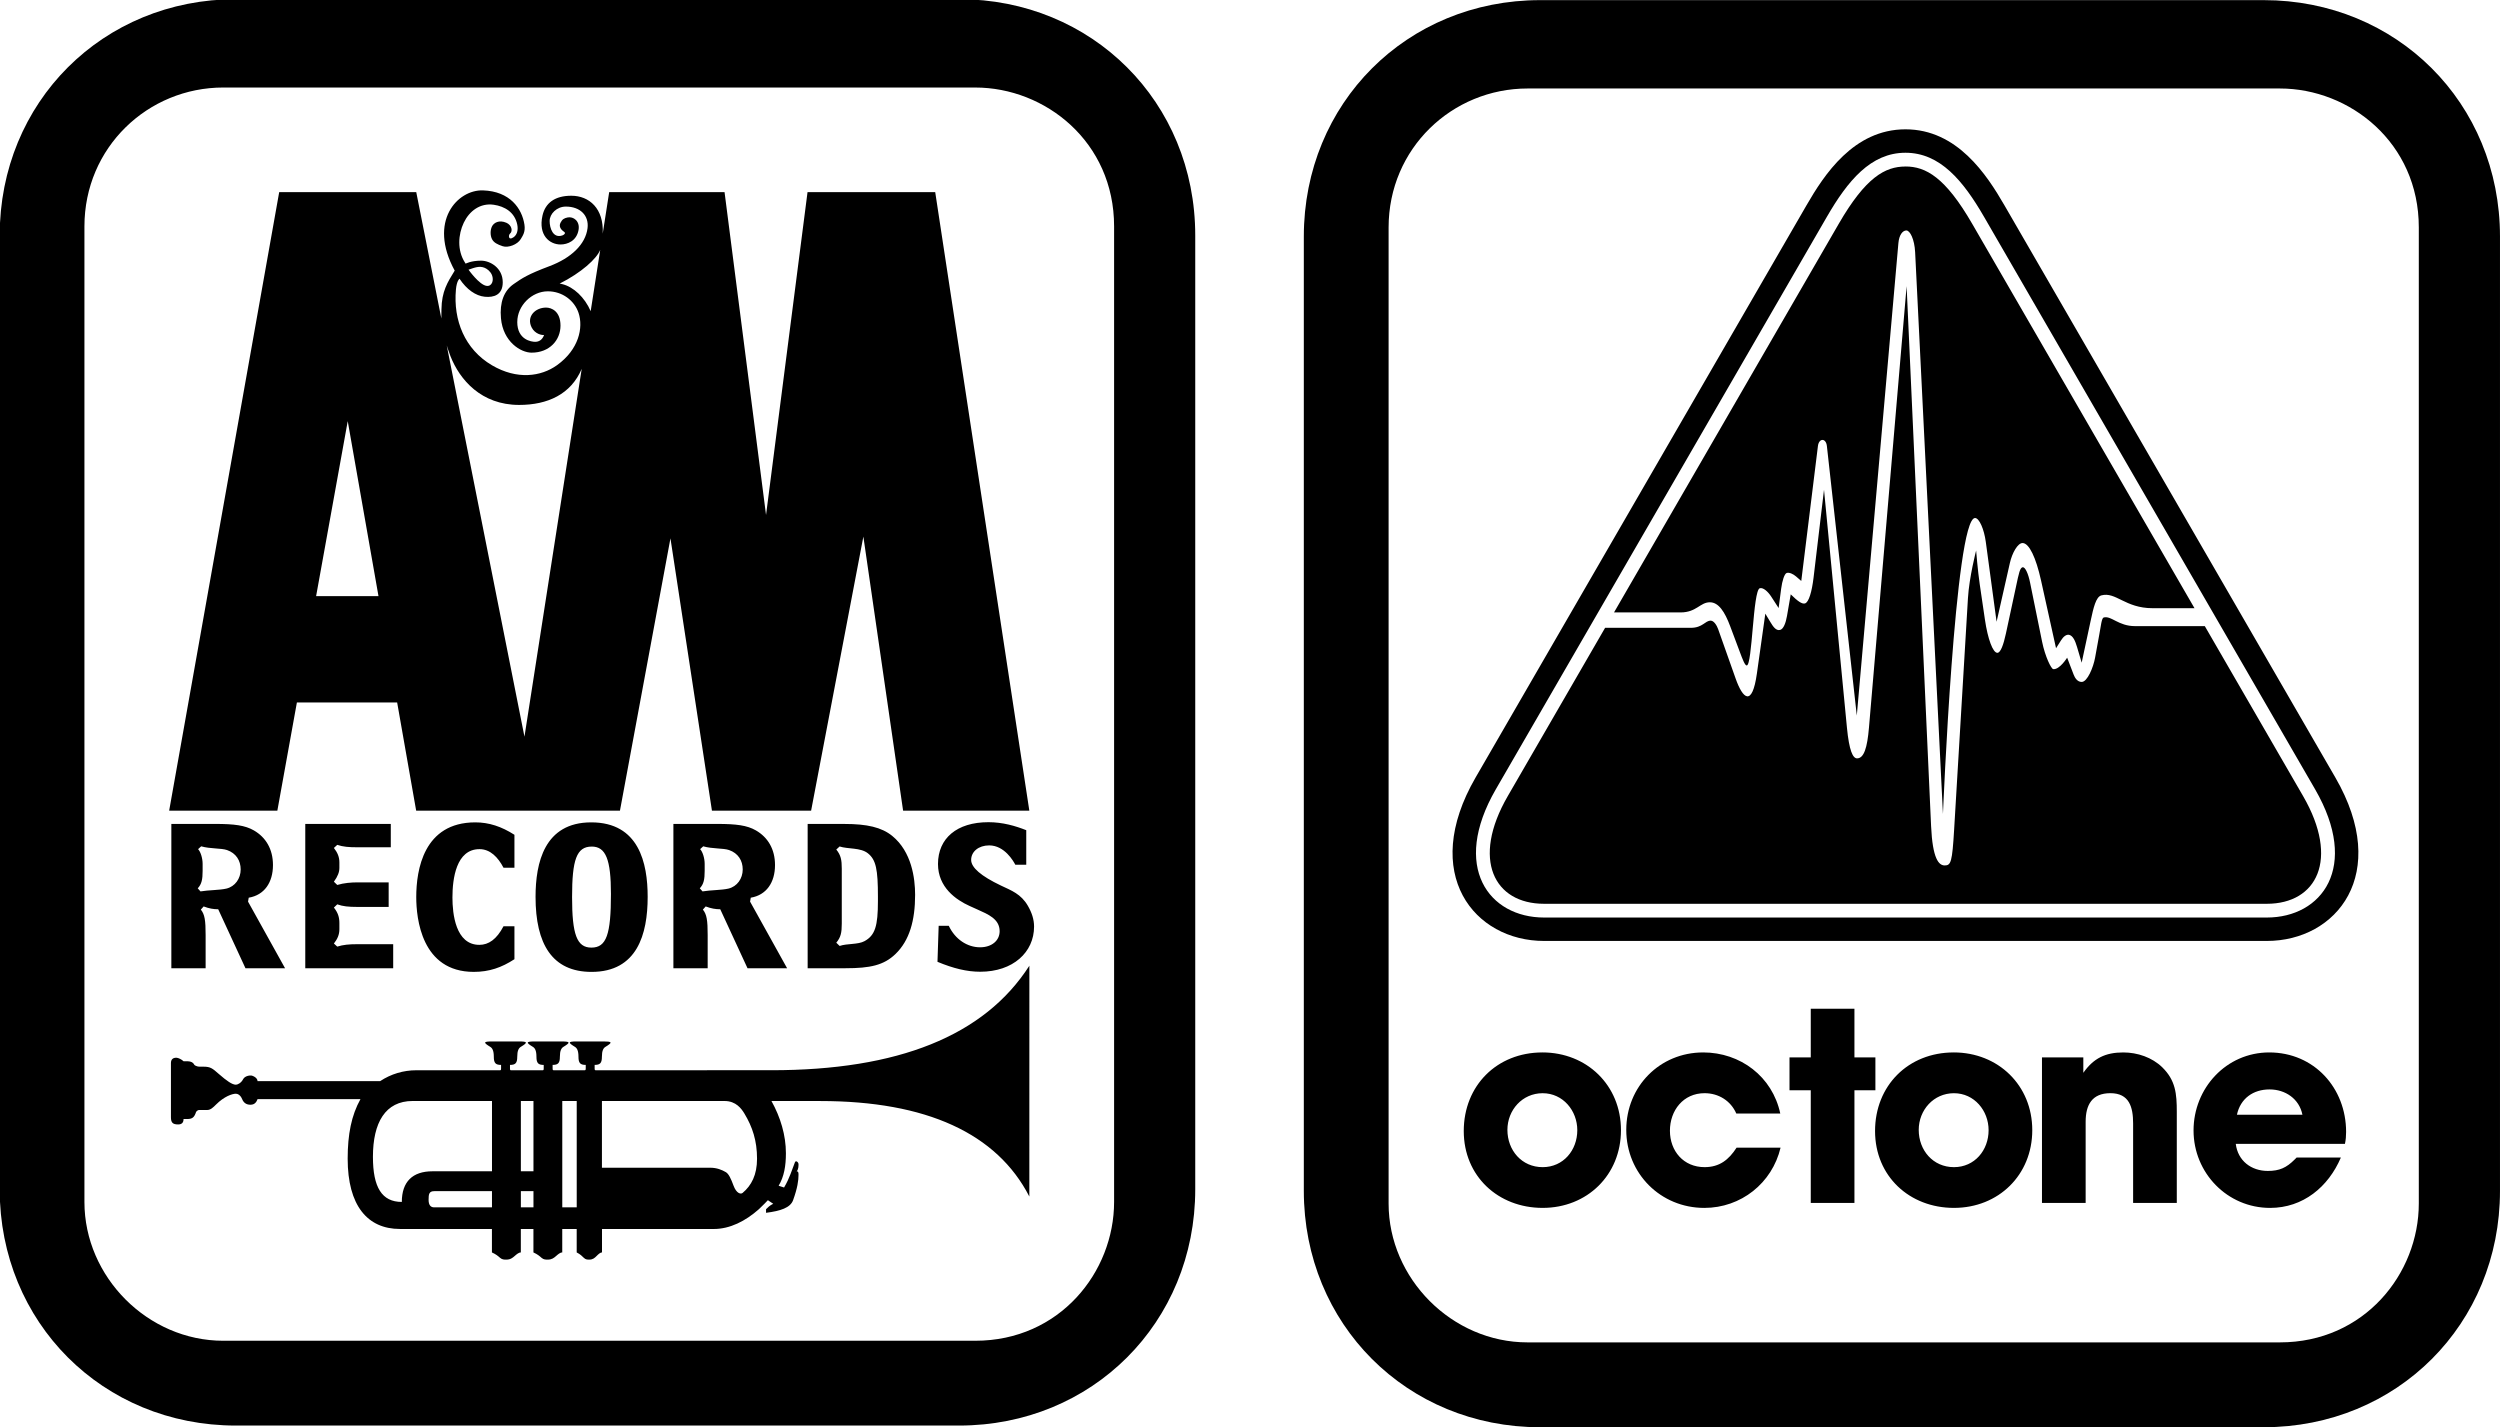
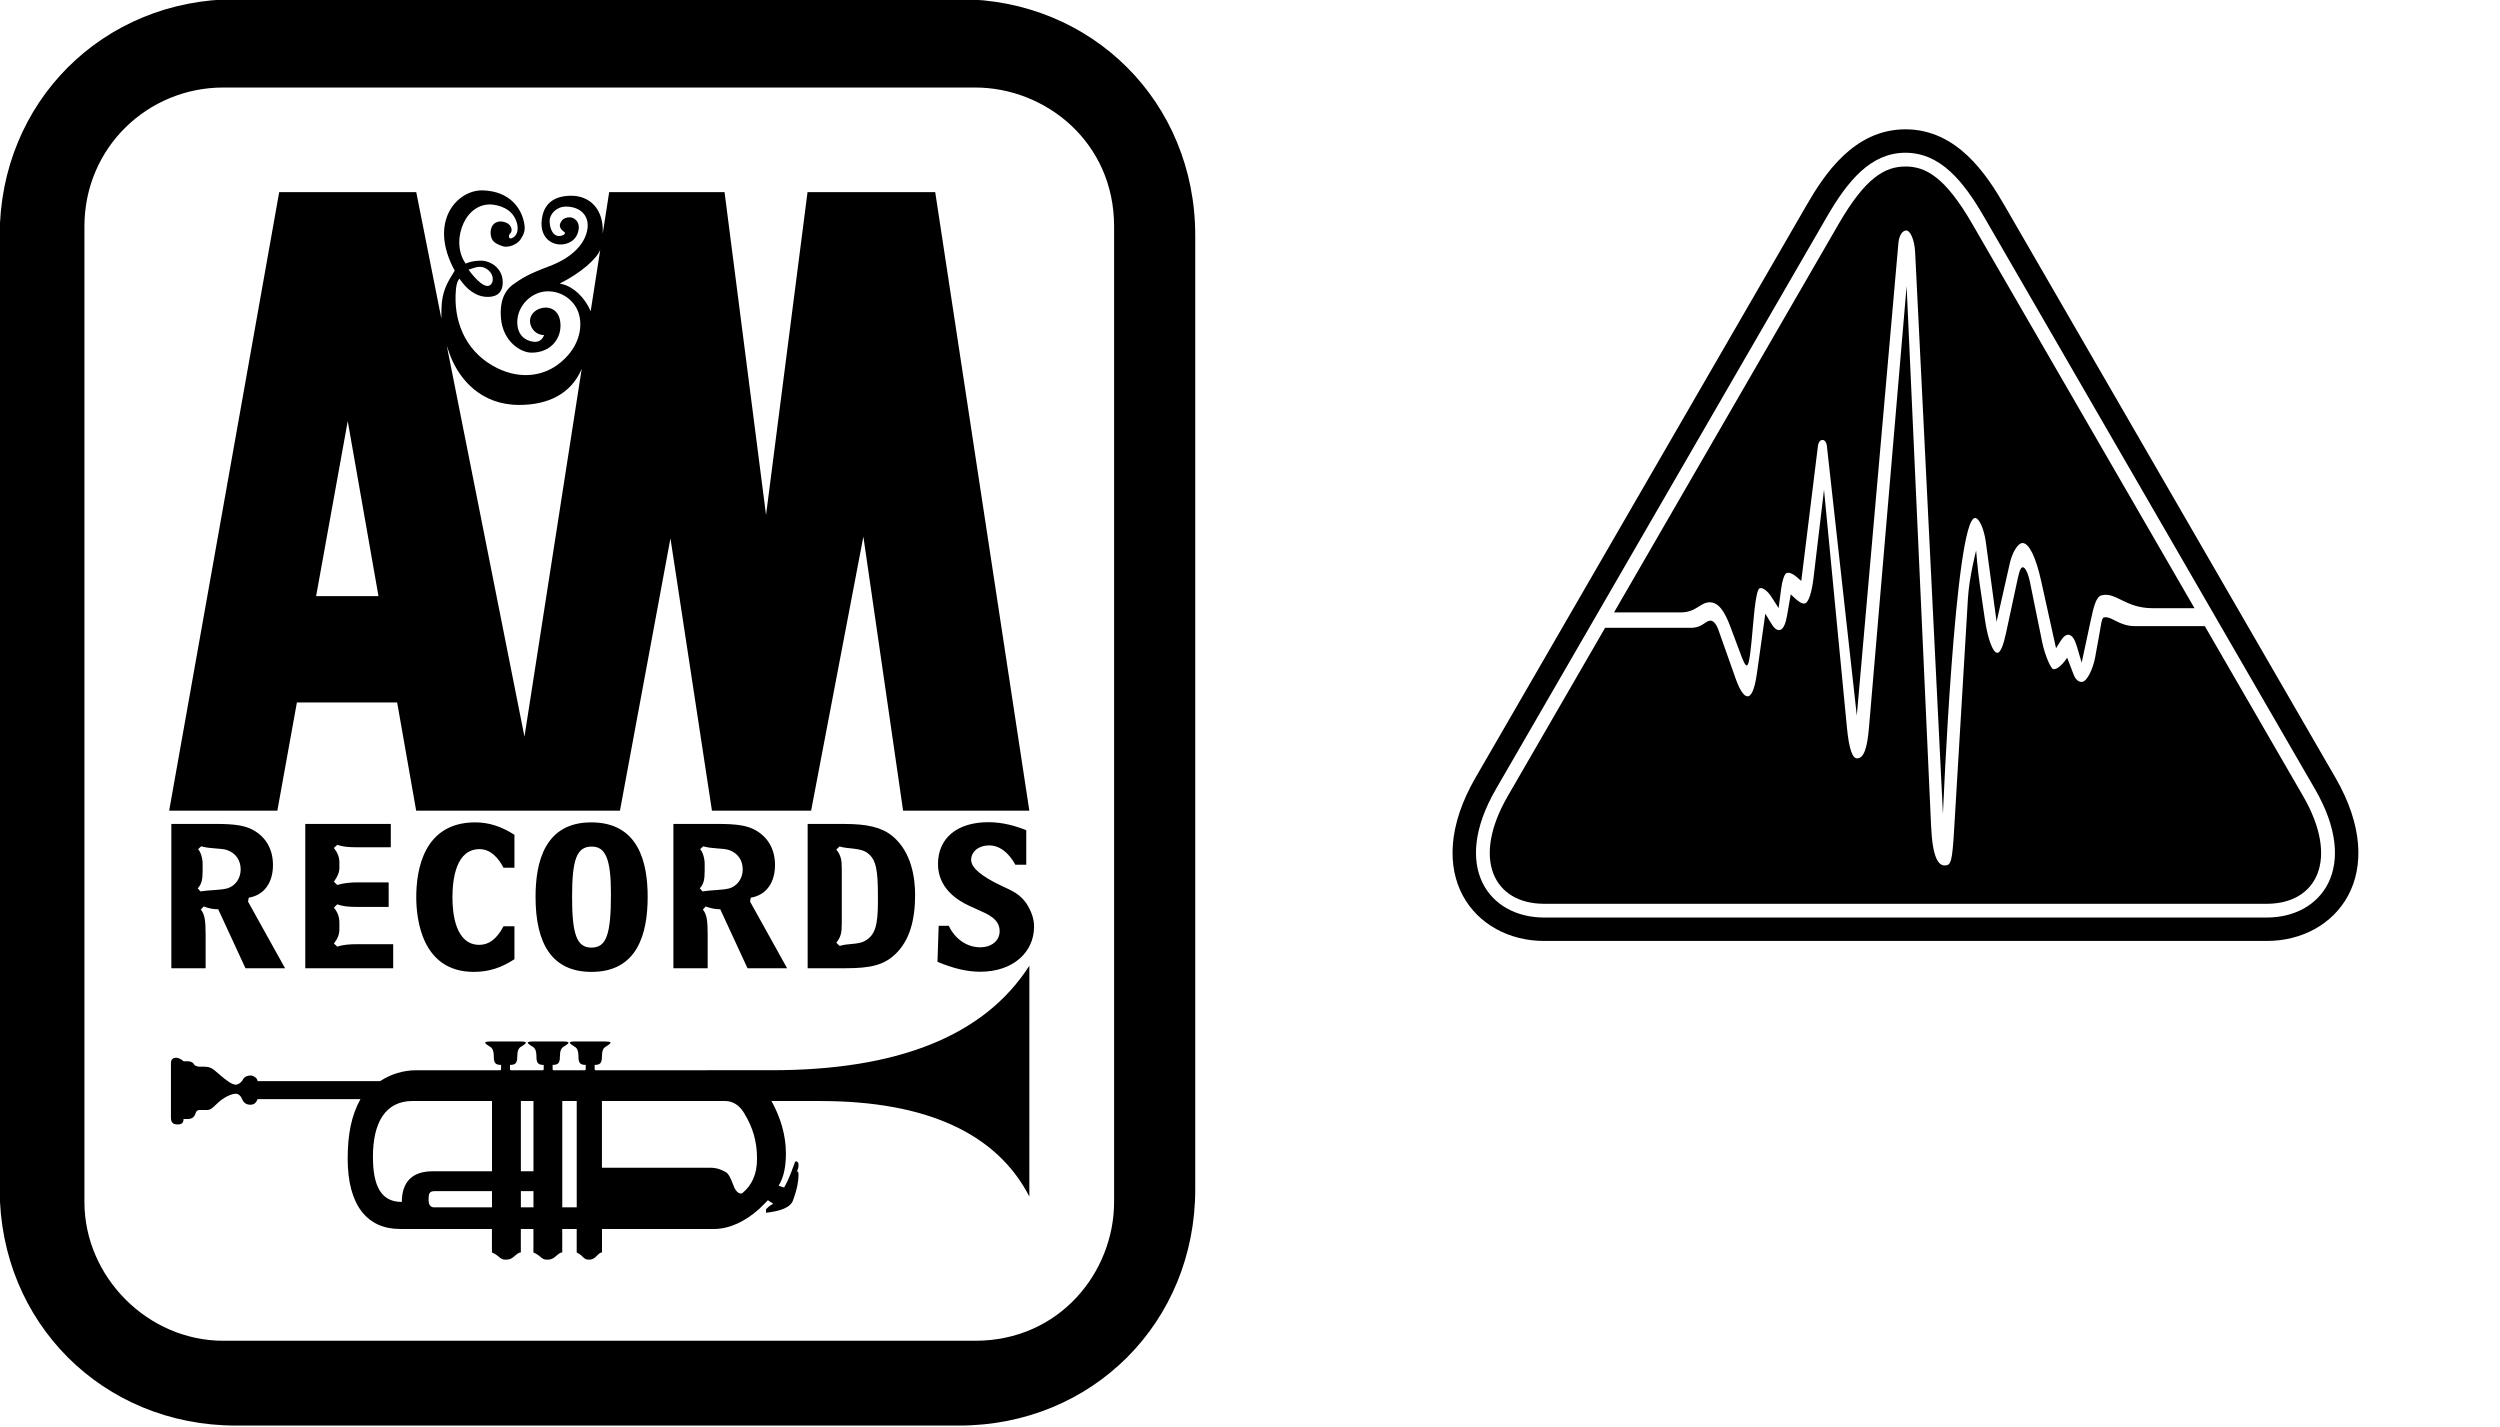
<svg xmlns="http://www.w3.org/2000/svg" xmlns:ns1="http://www.inkscape.org/namespaces/inkscape" xmlns:ns2="http://sodipodi.sourceforge.net/DTD/sodipodi-0.dtd" width="418.511" height="238.942" viewBox="0 0 152.893 87.278" version="1.1" id="svg218" ns1:version="1.3.2 (091e20e, 2023-11-25, custom)" ns2:docname="A&amp;M_Octone_Records_2007.svg" ns1:export-filename="..\Music\a&amp;moctonerecordslogo2007.png" ns1:export-xdpi="166.12914" ns1:export-ydpi="166.12914" xml:space="preserve">
  <defs id="defs212" />
  <ns2:namedview id="base" pagecolor="#ffffff" bordercolor="#666666" borderopacity="1.0" ns1:pageopacity="0.0" ns1:pageshadow="2" ns1:zoom="1" ns1:cx="289" ns1:cy="165" ns1:document-units="mm" ns1:current-layer="layer1" showgrid="false" ns1:window-width="1920" ns1:window-height="1009" ns1:window-x="-8" ns1:window-y="-8" ns1:window-maximized="1" ns1:document-rotation="0" ns1:snap-nodes="true" ns1:snap-bbox="false" ns1:bbox-paths="false" ns1:bbox-nodes="true" ns1:snap-global="true" showguides="true" ns1:guide-bbox="true" ns1:showpageshadow="2" ns1:pagecheckerboard="0" ns1:deskcolor="#d1d1d1" />
  <g ns1:label="Layer 1" ns1:groupmode="layer" id="layer1" transform="translate(-28.715,-107.436)" style="display:inline;opacity:1">
    <g id="g1">
      <g id="g474">
        <path id="path1321" style="color:#000000;font-style:normal;font-variant:normal;font-weight:normal;font-stretch:normal;font-size:medium;line-height:normal;font-family:sans-serif;font-variant-ligatures:normal;font-variant-position:normal;font-variant-caps:normal;font-variant-numeric:normal;font-variant-alternates:normal;font-variant-east-asian:normal;font-feature-settings:normal;font-variation-settings:normal;text-indent:0;text-align:start;text-decoration:none;text-decoration-line:none;text-decoration-style:solid;text-decoration-color:#000000;letter-spacing:normal;word-spacing:normal;text-transform:none;writing-mode:lr-tb;direction:ltr;text-orientation:mixed;dominant-baseline:auto;baseline-shift:baseline;text-anchor:start;white-space:normal;shape-padding:0;shape-margin:0;inline-size:0;clip-rule:nonzero;display:inline;overflow:visible;visibility:visible;isolation:auto;mix-blend-mode:normal;color-interpolation:sRGB;color-interpolation-filters:linearRGB;solid-color:#000000;solid-opacity:1;vector-effect:none;fill:#000000;fill-opacity:1;fill-rule:nonzero;stroke:none;stroke-width:1;stroke-linecap:butt;stroke-linejoin:miter;stroke-miterlimit:4;stroke-dasharray:none;stroke-dashoffset:21.579;stroke-opacity:1;paint-order:markers stroke fill;color-rendering:auto;image-rendering:auto;shape-rendering:auto;text-rendering:auto;enable-background:accumulate;stop-color:#000000" d="m 145.248,115.338 c -3.168,0 -4.978,2.788 -6.049,4.641 l -20.242,35.002 c -3.415,5.905 -0.073,9.994 4.189,9.994 h 44.204 c 4.262,0 7.604,-4.089 4.189,-9.994 l -20.242,-35.002 c -1.075,-1.859 -2.884,-4.641 -6.049,-4.641 z m 0,1.433 c 2.121,0 3.532,1.715 4.809,3.924 l 20.242,35.003 c 2.758,4.77 0.41,7.845 -2.951,7.845 h -44.201 c -3.36,0 -5.709,-3.075 -2.951,-7.845 l 20.242,-35.003 c 1.275,-2.205 2.686,-3.924 4.81,-3.924 z m 0,0.842 c -1.243,0 -2.436,0.659 -4.081,3.504 L 127.424,144.883 h 4.074 c 0.967,0 1.191,-0.62 1.786,-0.62 0.538,0 0.913,0.58 1.246,1.469 l 0.572,1.526 c 0.188,0.503 0.326,0.87 0.438,0.87 0.346,0 0.378,-4.595 0.799,-4.724 0.201,-0.061 0.495,0.195 0.7,0.513 l 0.452,0.698 0.155,-1.183 c 0.062,-0.478 0.199,-0.92 0.342,-0.963 0.159,-0.047 0.395,0.065 0.568,0.214 l 0.32,0.276 1.019,-8.255 c 0.03,-0.242 0.152,-0.368 0.274,-0.37 0.123,-0.002 0.245,0.119 0.273,0.37 l 1.83,16.488 2.544,-28.895 c 0.045,-0.514 0.268,-0.773 0.486,-0.774 0.218,-0.001 0.498,0.521 0.538,1.336 l 1.701,34.351 c 0,0 0.739,-18.101 1.963,-18.101 0.255,0 0.552,0.68 0.657,1.458 l 0.66,4.888 0.811,-3.588 c 0.146,-0.646 0.488,-1.227 0.776,-1.227 0.404,0 0.823,0.893 1.13,2.28 l 0.919,4.153 0.316,-0.499 c 0.128,-0.202 0.322,-0.378 0.513,-0.312 0.205,0.071 0.339,0.339 0.454,0.731 l 0.285,0.964 0.546,-2.549 c 0.174,-0.811 0.324,-1.478 0.659,-1.567 0.884,-0.237 1.445,0.784 3.132,0.784 h 2.563 l -13.596,-23.51 c -1.645,-2.845 -2.837,-3.504 -4.08,-3.504 z m 0.07,7.316 -2.303,27.007 c -0.104,1.219 -0.303,1.869 -0.726,1.873 -0.259,0.002 -0.485,-0.472 -0.62,-1.873 l -1.403,-14.554 -0.638,5.367 c -0.104,0.873 -0.293,1.518 -0.525,1.584 -0.185,0.053 -0.445,-0.137 -0.872,-0.555 l -0.229,1.324 c -0.073,0.422 -0.211,0.795 -0.419,0.851 -0.256,0.069 -0.441,-0.222 -0.594,-0.476 l -0.312,-0.518 -0.515,3.66 c -0.293,2.082 -0.868,1.531 -1.298,0.316 l -1.074,-3.035 c -0.079,-0.223 -0.259,-0.514 -0.454,-0.514 -0.348,0 -0.485,0.439 -1.222,0.439 h -5.236 l -5.954,10.295 c -2.241,3.875 -0.832,6.582 2.222,6.582 h 44.201 c 3.054,0 4.463,-2.707 2.222,-6.582 l -6.014,-10.399 h -4.268 c -1.021,0 -1.447,-0.653 -1.916,-0.528 -0.124,0.033 -0.169,0.495 -0.281,1.108 l -0.245,1.349 c -0.108,0.593 -0.471,1.484 -0.82,1.484 -0.267,0 -0.418,-0.254 -0.492,-0.448 l -0.397,-1.035 c 0,0 -0.461,0.743 -0.85,0.7 -0.126,-0.014 -0.496,-0.763 -0.683,-1.681 l -0.735,-3.615 c -0.117,-0.576 -0.3,-0.934 -0.435,-0.934 -0.185,0 -0.251,0.375 -0.421,1.167 l -0.619,2.878 c -0.149,0.691 -0.326,1.188 -0.525,1.188 -0.273,0 -0.586,-0.842 -0.761,-2.034 l -0.319,-2.172 c -0.116,-0.786 -0.219,-2.051 -0.219,-2.051 0,0 -0.424,1.637 -0.5,2.917 l -0.845,14.153 c -0.118,1.977 -0.192,2.19 -0.576,2.19 -0.362,0 -0.742,-0.401 -0.833,-2.407 z" ns2:nodetypes="ccccccccccccccccccccccccccccccccccccccccccccccccccccccccccccccccccccccccccccccccccccccccccccccccccccc" />
-         <path id="path392" style="font-weight:bold;font-size:17.806px;line-height:1.1;font-family:AvantGardEF;-inkscape-font-specification:'AvantGardEF Bold';fill:#000000;stroke:none;stroke-width:0.162;paint-order:markers stroke fill" d="m 139.456,169.122 v 2.974 h -1.3 v 2.012 h 1.3 v 6.891 h 2.671 v -6.891 h 1.282 v -2.012 H 142.127 v -2.974 z m -16.415,2.671 c -2.778,0 -4.807,2.03 -4.807,4.807 0,2.76 2.101,4.7 4.826,4.7 2.724,0 4.789,-2.012 4.789,-4.754 0,-2.742 -2.083,-4.754 -4.807,-4.754 z m 9.833,0 c -2.653,0 -4.701,2.083 -4.701,4.736 0,2.671 2.101,4.772 4.772,4.772 2.244,0 4.149,-1.513 4.665,-3.686 h -2.689 c -0.481,0.748 -1.05,1.193 -1.959,1.193 -1.282,0 -2.119,-0.979 -2.119,-2.226 0,-1.246 0.819,-2.297 2.119,-2.297 0.855,0 1.603,0.463 1.941,1.246 h 2.689 c -0.481,-2.261 -2.439,-3.739 -4.719,-3.739 z m 15.321,0 c -2.778,0 -4.807,2.03 -4.807,4.807 0,2.76 2.101,4.7 4.825,4.7 2.724,0 4.79,-2.012 4.79,-4.754 0,-2.742 -2.083,-4.754 -4.807,-4.754 z m 10.369,0 c -1.086,0 -1.816,0.356 -2.439,1.246 v -0.944 h -2.529 v 8.903 h 2.671 v -4.968 c 0,-1.033 0.392,-1.745 1.514,-1.745 1.157,0 1.389,0.854 1.389,1.852 v 4.861 h 2.671 v -5.573 c 0,-1.104 -0.071,-1.923 -0.89,-2.724 -0.623,-0.605 -1.513,-0.908 -2.386,-0.908 z m 4.302,4.772 c 0,2.6 2.065,4.736 4.683,4.736 2.012,0 3.561,-1.282 4.327,-3.08 h -2.706 l -0.125,0.125 c -0.499,0.499 -0.926,0.694 -1.638,0.694 -1.015,0 -1.834,-0.623 -1.959,-1.656 h 6.677 c 0.053,-0.249 0.071,-0.481 0.071,-0.73 0,-2.689 -1.958,-4.861 -4.7,-4.861 -2.635,0 -4.63,2.19 -4.63,4.772 z m 4.647,-2.51 c 0.962,0 1.816,0.569 2.012,1.549 h -4.006 c 0.214,-0.997 0.997,-1.549 1.994,-1.549 z m -44.454,0.232 c 1.246,0 2.119,1.068 2.119,2.261 0,1.229 -0.855,2.261 -2.119,2.261 -1.282,0 -2.155,-1.033 -2.155,-2.279 0,-1.211 0.908,-2.243 2.155,-2.243 z m 25.154,0 c 1.246,0 2.119,1.068 2.119,2.261 0,1.229 -0.855,2.261 -2.119,2.261 -1.282,0 -2.154,-1.033 -2.154,-2.279 0,-1.211 0.908,-2.243 2.154,-2.243 z" ns2:nodetypes="ccccccccccccccccccccccccccccccccccccccccccccccccccccccccccccccccccccccccc" />
-         <path id="path5420" style="display:inline;fill:#000000;fill-opacity:1;fill-rule:evenodd;stroke:none;stroke-width:6.334" d="m 122.138,112.841 h 46.009 c 4.278,0 8.495,3.319 8.495,8.495 v 59.694 c 0,4.292 -3.33,8.495 -8.495,8.495 h -46.014 c -4.617,0 -8.495,-3.905 -8.495,-8.49 V 121.341 c 0,-4.841 3.888,-8.5 8.5,-8.5 z m 0.771,-5.404 c -8.153,0 -14.456,6.304 -14.456,14.456 v 58.366 c 0,8.147 6.3,14.456 14.451,14.456 h 44.247 c 8.153,0 14.456,-6.305 14.456,-14.456 v -58.366 c 0,-8.172 -6.326,-14.456 -14.451,-14.456 z" ns2:nodetypes="cccccccccccccccccc" />
      </g>
      <g id="g7" style="display:inline;stroke-width:1.24" transform="matrix(0.806,0,0,0.806,-7.828,-0.37)">
        <path id="path794" style="fill:#000000;fill-opacity:1;fill-rule:evenodd;stroke:none;stroke-width:7.855" d="m 62.286,140.387 h 57.054 c 5.305,0 10.534,4.116 10.534,10.534 v 74.024 c 0,5.322 -4.129,10.534 -10.534,10.534 H 62.279 c -5.726,0 -10.534,-4.842 -10.534,-10.528 v -74.024 c 0,-6.003 4.821,-10.541 10.54,-10.541 z m 0.956,-6.702 c -10.11,0 -17.926,7.817 -17.926,17.926 v 72.377 c 0,10.102 7.813,17.926 17.92,17.926 h 54.869 c 10.11,0 17.926,-7.819 17.926,-17.926 v -72.377 c 0,-10.133 -7.844,-17.926 -17.92,-17.926 z" ns2:nodetypes="cccccccccccccccccc" />
        <path id="path1258" style="fill:#000000;fill-opacity:1;fill-rule:evenodd;stroke:none;stroke-width:7.855" d="m 123.445,207.022 c -1.71,2.667 -4.208,4.649 -7.475,5.965 -3.267,1.316 -7.304,1.965 -12.092,1.965 l -13.347,6.6e-4 c -0.055,0 -0.072,-0.036 -0.072,-0.131 v -0.274 c 0.412,0 0.551,-0.136 0.551,-0.615 0,-0.462 0.11,-0.657 0.267,-0.753 0.284,-0.173 0.422,-0.279 0.382,-0.34 -0.034,-0.052 -0.197,-0.072 -0.509,-0.072 h -2.058 c -0.338,0 -0.501,0.023 -0.515,0.085 -0.014,0.063 0.124,0.166 0.388,0.327 0.157,0.096 0.267,0.291 0.267,0.753 0,0.479 0.139,0.615 0.551,0.615 v 0.274 c 0,0.095 -0.017,0.131 -0.072,0.131 H 87.342 c -0.056,0 -0.072,-0.036 -0.072,-0.131 v -0.274 c 0.412,0 0.551,-0.136 0.551,-0.615 0,-0.462 0.11,-0.657 0.267,-0.753 0.274,-0.167 0.412,-0.271 0.386,-0.333 -0.024,-0.057 -0.188,-0.078 -0.513,-0.078 h -2.058 c -0.328,0 -0.492,0.021 -0.514,0.08 -0.023,0.062 0.115,0.167 0.387,0.332 0.157,0.096 0.267,0.291 0.267,0.753 0,0.479 0.139,0.615 0.551,0.615 v 0.274 c 0,0.096 -0.017,0.131 -0.072,0.131 l -2.414,3.5e-4 c -0.056,10e-6 -0.073,-0.036 -0.073,-0.132 v -0.274 c 0.412,0 0.551,-0.136 0.551,-0.615 0,-0.462 0.11,-0.657 0.267,-0.753 0.273,-0.166 0.411,-0.27 0.386,-0.333 -0.023,-0.058 -0.187,-0.079 -0.513,-0.079 h -2.058 c -0.334,0 -0.498,0.022 -0.515,0.083 -0.017,0.063 0.12,0.166 0.388,0.329 0.157,0.096 0.267,0.291 0.267,0.753 0,0.479 0.139,0.615 0.551,0.615 v 0.274 c 0,0.096 -0.017,0.132 -0.073,0.132 l -6.365,3.4e-4 c -0.963,5e-5 -1.913,0.279 -2.737,0.824 h -9.305 c 0,-0.14 -0.122,-0.314 -0.412,-0.412 -0.132,-0.044 -0.546,-5.4e-4 -0.684,0.272 -0.141,0.278 -0.412,0.412 -0.545,0.412 -0.279,0 -0.68,-0.277 -1.302,-0.82 -0.473,-0.413 -0.618,-0.548 -1.156,-0.548 h -0.278 c -0.279,0 -0.412,-0.133 -0.412,-0.133 -0.139,-0.279 -0.412,-0.279 -0.684,-0.279 h -0.14 c -0.133,-0.132 -0.405,-0.268 -0.545,-0.268 -0.272,0 -0.412,0.137 -0.412,0.411 v 4.105 c 0,0.41 0.14,0.547 0.545,0.547 0.279,0 0.412,-0.137 0.412,-0.411 h 0.272 c 0.412,0 0.55,-0.14 0.684,-0.551 0.139,-0.133 0.139,-0.133 0.279,-0.133 h 0.551 c 0.266,0 0.461,-0.196 0.677,-0.412 0.621,-0.621 1.229,-0.824 1.508,-0.824 0.133,0 0.349,0.096 0.475,0.411 0.155,0.389 0.485,0.456 0.754,0.413 0.319,-0.052 0.412,-0.412 0.412,-0.412 h 7.811 c -0.684,1.229 -0.97,2.667 -0.97,4.517 0,3.556 1.501,5.333 3.965,5.333 h 6.981 v 1.781 c 0.312,0.14 0.467,0.276 0.623,0.412 0.156,0.137 0.318,0.133 0.47,0.133 0.312,0 0.47,-0.133 0.63,-0.272 0.152,-0.133 0.311,-0.272 0.47,-0.272 v -1.781 h 0.956 v 1.78 c 0.311,0.14 0.466,0.276 0.621,0.412 0.156,0.137 0.317,0.133 0.469,0.133 0.311,0 0.469,-0.133 0.628,-0.272 0.152,-0.133 0.31,-0.272 0.469,-0.273 v -1.78 h 1.096 v 1.78 c 0.273,0.14 0.409,0.275 0.545,0.412 0.137,0.136 0.279,0.133 0.412,0.133 0.273,0 0.412,-0.133 0.551,-0.272 0.133,-0.133 0.272,-0.272 0.412,-0.272 v -1.78 h 8.482 c 1.229,0 2.405,-0.601 3.421,-1.501 0.229,-0.203 0.684,-0.684 0.684,-0.684 l 0.405,0.272 c -0.273,0.133 -0.405,0.273 -0.545,0.411 v 0.274 c 1.096,-0.139 1.845,-0.383 2.052,-0.956 0.34,-0.941 0.412,-1.507 0.412,-1.918 0,-0.137 4e-5,-0.274 -0.14,-0.274 0.14,-0.14 0.14,-0.412 0.14,-0.545 0,-0.14 -0.201,-0.319 -0.272,-0.14 -0.208,0.522 -0.412,1.229 -0.824,1.913 l -0.412,-0.133 c 0.412,-0.684 0.552,-1.508 0.552,-2.464 0,-1.368 -0.412,-2.736 -1.096,-3.965 h 3.693 c 4.035,0 7.388,0.614 10.039,1.828 2.652,1.213 4.603,3.025 5.835,5.419 z m -46.793,10.265 h 6.018 v 5.333 h -4.517 c -1.508,0 -2.325,0.79 -2.325,2.325 -1.508,0 -2.192,-1.096 -2.192,-3.421 0,-2.597 0.939,-4.238 3.015,-4.238 z m 8.209,0 h 0.956 v 5.333 h -0.956 z m 3.142,0 h 1.096 v 8.07 H 88.003 Z m 3.009,0 h 9.305 c 0.868,0 1.283,0.584 1.508,0.957 0.607,1.008 0.956,2.052 0.956,3.421 0,1.229 -0.425,2.036 -1.096,2.597 -0.147,0.123 -0.473,0.026 -0.684,-0.545 -0.197,-0.532 -0.366,-0.904 -0.589,-1.033 -0.299,-0.173 -0.677,-0.335 -1.191,-0.335 h -8.209 z m -12.72,6.841 h 4.377 v 1.229 H 78.28 c -0.248,0 -0.421,-0.158 -0.421,-0.569 0,-0.426 0.029,-0.66 0.434,-0.66 z m 6.569,0 h 0.956 v 1.229 h -0.956 z" ns2:nodetypes="cccccccccccccccccccccccccccccccccccccccccccccccccccccccccccccccccccccccccccccccccccccccccccccccccccccccccccccccccccccccccccccccccccccccccccccccccccccccc" />
        <path id="path784-6" style="display:inline;fill:#000000;fill-opacity:1;fill-rule:evenodd;stroke:none;stroke-width:7.855" d="m 71.724,165.7 2.333,13.277 h -4.732 z m 13.41,23.943 -5.899,-29.689 c 0,0 0.183,0.563 0.286,0.824 0.7,1.774 2.325,3.693 5.207,3.693 2.179,0 3.932,-0.817 4.749,-2.736 z m -2.876,-34.205 c -0.555,-0.077 -1.369,-1.229 -1.369,-1.229 0.458,-0.156 0.824,-0.311 1.229,-0.14 0.182,0.077 0.438,0.267 0.551,0.551 0.16,0.402 -0.004,0.874 -0.412,0.817 z m 8.625,-2.736 -0.725,4.656 c -0.454,-1.054 -1.301,-1.841 -2.149,-2.052 -0.094,-0.023 -0.203,-0.043 -0.203,-0.043 1.641,-0.824 2.804,-1.877 3.077,-2.561 z m -6.294,5.473 c 0,-1.229 1.09,-2.325 2.319,-2.325 1.096,0 2.016,0.696 2.331,1.641 0.369,1.109 0.029,2.776 -1.647,3.972 -1.201,0.857 -3.016,1.119 -4.922,0 -2.066,-1.213 -2.947,-3.414 -2.737,-5.745 0.062,-0.681 0.272,-0.824 0.272,-0.824 0.545,0.823 1.233,1.299 1.913,1.368 0.695,0.071 1.368,-0.139 1.368,-1.096 0,-1.094 -0.957,-1.641 -1.641,-1.641 -0.773,0 -1.173,0.227 -1.173,0.227 l -0.056,-0.087 c -0.597,-0.929 -0.514,-2.129 -0.087,-3.021 0.427,-0.893 1.247,-1.508 2.272,-1.362 0.827,0.118 1.593,0.561 1.787,1.508 0.087,0.426 -0.025,0.781 -0.279,0.956 -0.413,0.286 -0.4,-0.167 -0.272,-0.272 0.237,-0.195 0.121,-0.654 -0.272,-0.824 -0.564,-0.244 -0.959,0.002 -1.096,0.279 -0.136,0.275 -0.137,0.683 0,0.956 0.136,0.272 0.412,0.41 0.817,0.545 0.412,0.137 1.118,-0.123 1.368,-0.545 0.156,-0.263 0.364,-0.541 0.279,-1.096 -0.188,-1.222 -1.093,-2.528 -3.148,-2.597 -1.919,-0.064 -4.196,2.325 -2.143,6.089 -0.545,0.886 -0.988,1.57 -1.005,2.942 l -0.009,0.688 -1.904,-9.585 H 66.523 l -8.349,46.932 h 8.209 l 1.483,-8.209 h 7.608 l 1.443,8.209 h 15.462 l 3.832,-20.663 3.148,20.663 h 7.525 l 3.965,-20.796 3.015,20.796 h 9.578 l -7.141,-46.932 -9.689,-2.9e-4 -3.148,24.495 -3.148,-24.495 h -8.754 l -0.49,3.148 c 0.095,-1.901 -1.018,-2.876 -2.386,-2.876 -1.229,0 -1.969,0.537 -2.185,1.507 -0.334,1.496 0.545,2.192 1.368,2.192 0.545,0 1.22,-0.28 1.368,-1.096 0.125,-0.686 -0.398,-1.043 -0.824,-0.956 -0.267,0.055 -0.41,0.134 -0.545,0.405 -0.138,0.279 0.02,0.515 0.272,0.684 0.159,0.107 -0.007,0.235 -0.14,0.279 -0.699,0.231 -0.956,-0.551 -0.956,-1.096 0,-0.549 0.545,-1.096 1.229,-1.096 1.096,0 1.766,0.682 1.647,1.64 -0.153,1.234 -1.256,2.266 -2.876,2.876 -1.663,0.626 -2.082,0.911 -2.737,1.368 -0.717,0.501 -1.068,1.365 -0.956,2.597 0.161,1.778 1.501,2.603 2.325,2.603 1.368,0 2.192,-0.956 2.192,-2.052 0,-1.094 -0.684,-1.368 -1.096,-1.368 -0.824,0 -1.505,0.683 -1.096,1.501 0.257,0.513 0.795,0.604 0.947,0.575 -0.136,0.387 -0.408,0.522 -0.674,0.522 -0.272,-8e-5 -1.362,-0.139 -1.362,-1.508 z" ns2:nodetypes="ccccccccccccccccccccccccccccccccccccccccccccccccccccccccccccccccccccccccccccccccccccccccc" />
        <path id="path419-5" style="font-size:12.967px;line-height:1.1;font-family:BellCentennialW00-BdLstg;-inkscape-font-specification:BellCentennialW00-BdLstg;fill:#000000;stroke:none;stroke-width:10.91;paint-order:markers stroke fill" d="m 120.333,196.132 c -2.389,0 -3.822,1.224 -3.822,3.172 0,1.774 1.374,2.721 2.387,3.179 l 0.618,0.279 c 0.783,0.353 1.673,0.709 1.673,1.64 0,0.712 -0.594,1.222 -1.486,1.222 -0.965,0 -1.889,-0.601 -2.374,-1.633 h -0.766 l -0.09,2.735 c 1.204,0.502 2.237,0.753 3.243,0.753 2.492,0 4.086,-1.482 4.086,-3.426 0,-0.549 -0.174,-1.064 -0.47,-1.576 -0.522,-0.904 -1.252,-1.161 -2.046,-1.539 -1.506,-0.717 -2.258,-1.365 -2.258,-1.944 0,-0.63 0.566,-1.102 1.37,-1.102 1.162,0 1.842,1.197 1.981,1.469 h 0.83 v -2.622 c -0.821,-0.326 -1.788,-0.608 -2.876,-0.608 z m -38.931,0.013 c -3.923,0 -4.479,3.617 -4.479,5.666 0,1.622 0.397,5.679 4.364,5.679 1.173,0 2.116,-0.329 3.086,-0.962 v -2.501 h -0.828 c -0.523,0.996 -1.133,1.412 -1.835,1.412 -1.809,0 -2.041,-2.373 -2.041,-3.589 0,-1.437 0.284,-3.673 2.054,-3.673 0.817,0 1.405,0.617 1.822,1.412 h 0.828 v -2.501 c -0.982,-0.627 -1.928,-0.943 -2.971,-0.943 z m 8.797,0 c -3.559,0 -4.224,3.072 -4.224,5.654 0,3.573 1.26,5.692 4.25,5.692 3.459,0 4.257,-2.852 4.257,-5.692 0,-2.564 -0.659,-5.654 -4.282,-5.654 z M 58.34,196.264 v 10.949 h 2.601 v -2.518 c 0,-1.113 -0.067,-1.568 -0.364,-1.931 l 0.214,-0.24 c 0.415,0.159 0.745,0.214 1.105,0.214 l 2.068,4.475 h 3.004 l -2.809,-5.055 0.052,-0.297 c 1.178,-0.198 1.84,-1.142 1.84,-2.48 0,-1.203 -0.543,-2.103 -1.45,-2.626 -0.67,-0.386 -1.487,-0.492 -2.933,-0.492 z m 10.162,0 v 10.949 h 6.671 v -1.824 h -2.724 c -0.619,0 -1.072,0.041 -1.521,0.183 l -0.254,-0.234 c 0.276,-0.354 0.416,-0.671 0.416,-1.086 v -0.467 c 0,-0.442 -0.106,-0.784 -0.416,-1.174 l 0.254,-0.246 c 0.426,0.154 0.856,0.196 1.521,0.196 h 2.38 v -1.862 h -2.38 c -0.433,0 -1.008,0.039 -1.521,0.195 l -0.254,-0.246 c 0.301,-0.415 0.416,-0.738 0.416,-1.047 v -0.417 c 0,-0.405 -0.13,-0.73 -0.416,-1.098 l 0.254,-0.234 c 0.44,0.149 0.882,0.183 1.521,0.183 h 2.542 V 196.264 Z m 27.932,0 v 10.949 h 2.601 v -2.518 c 0,-1.113 -0.067,-1.568 -0.364,-1.931 l 0.214,-0.24 c 0.415,0.159 0.745,0.214 1.105,0.214 l 2.068,4.475 h 3.004 l -2.809,-5.055 0.052,-0.297 c 1.177,-0.198 1.84,-1.142 1.84,-2.48 0,-1.203 -0.543,-2.103 -1.45,-2.626 -0.67,-0.386 -1.487,-0.492 -2.933,-0.492 z m 10.187,0 v 10.949 h 2.88 c 1.867,0 2.9,-0.229 3.778,-1.073 1.077,-1.036 1.496,-2.564 1.496,-4.499 0,-1.256 -0.262,-3.268 -1.736,-4.468 -0.808,-0.658 -1.924,-0.908 -3.621,-0.908 z m -46.018,1.698 c 0.688,0.2 1.522,0.131 1.963,0.284 0.681,0.236 1.034,0.795 1.034,1.471 0,0.697 -0.429,1.296 -1.08,1.452 -0.506,0.121 -1.354,0.109 -1.97,0.214 l -0.208,-0.234 c 0.296,-0.315 0.371,-0.668 0.371,-1.325 v -0.53 c 0,-0.443 -0.161,-0.931 -0.344,-1.117 z m 38.094,0 c 0.688,0.2 1.522,0.131 1.963,0.284 0.681,0.236 1.034,0.795 1.034,1.471 0,0.697 -0.429,1.296 -1.08,1.452 -0.506,0.121 -1.354,0.109 -1.97,0.214 l -0.208,-0.234 c 0.296,-0.315 0.371,-0.668 0.371,-1.325 v -0.53 c 0,-0.443 -0.161,-0.931 -0.344,-1.117 z m 10.349,0.012 c 0.636,0.21 1.585,0.072 2.146,0.518 0.62,0.492 0.761,1.242 0.761,3.281 v 0.347 c 0,1.88 -0.212,2.594 -1.014,3.035 -0.497,0.274 -1.316,0.168 -1.892,0.366 l -0.254,-0.246 c 0.341,-0.409 0.417,-0.752 0.417,-1.452 v -4.159 c 0,-0.667 -0.066,-1.028 -0.417,-1.458 z m -18.809,0.007 c 1.07,0 1.458,0.986 1.458,3.596 0,3.079 -0.34,4.071 -1.484,4.071 -1.108,0 -1.465,-1.004 -1.465,-3.836 0,-2.829 0.34,-3.83 1.49,-3.83 z" ns2:nodetypes="ccccccccccccccccccccccccccccccccccccccccccccccccccccccccccccccccccccccccccccccccccccccccccccccccccccccccccccccccccccccccccccccccccccccccc" />
      </g>
    </g>
  </g>
</svg>